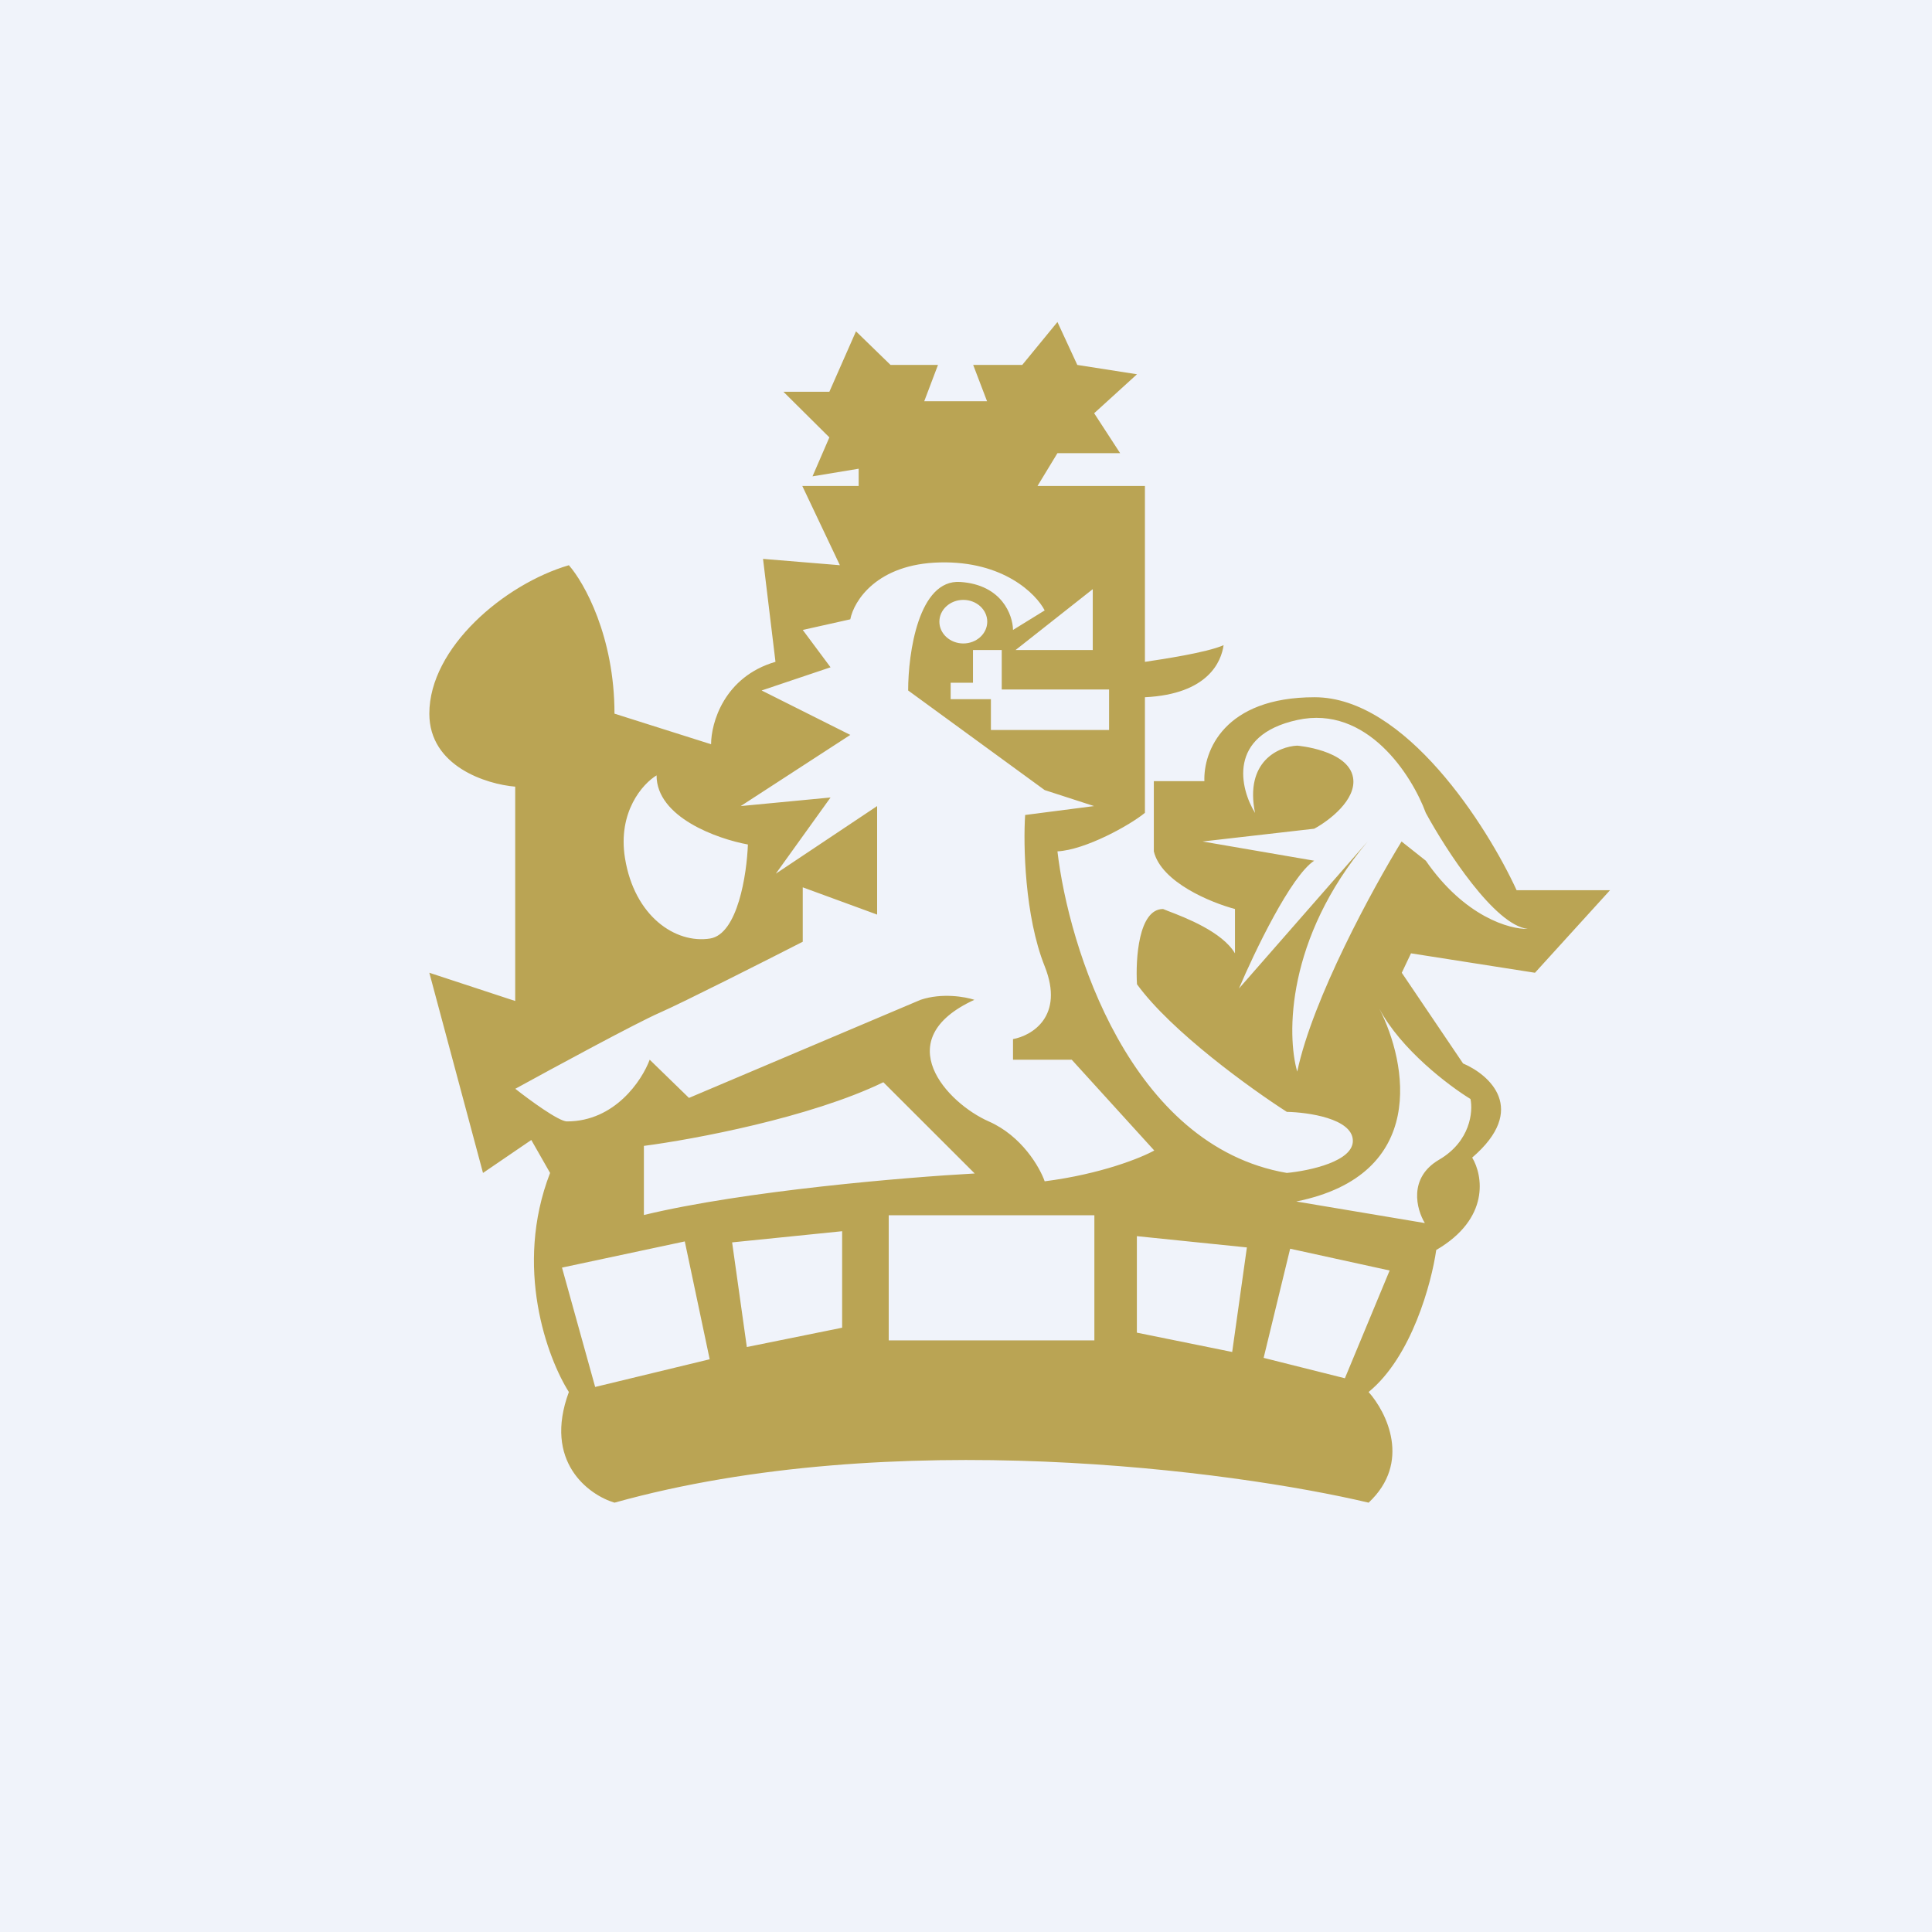
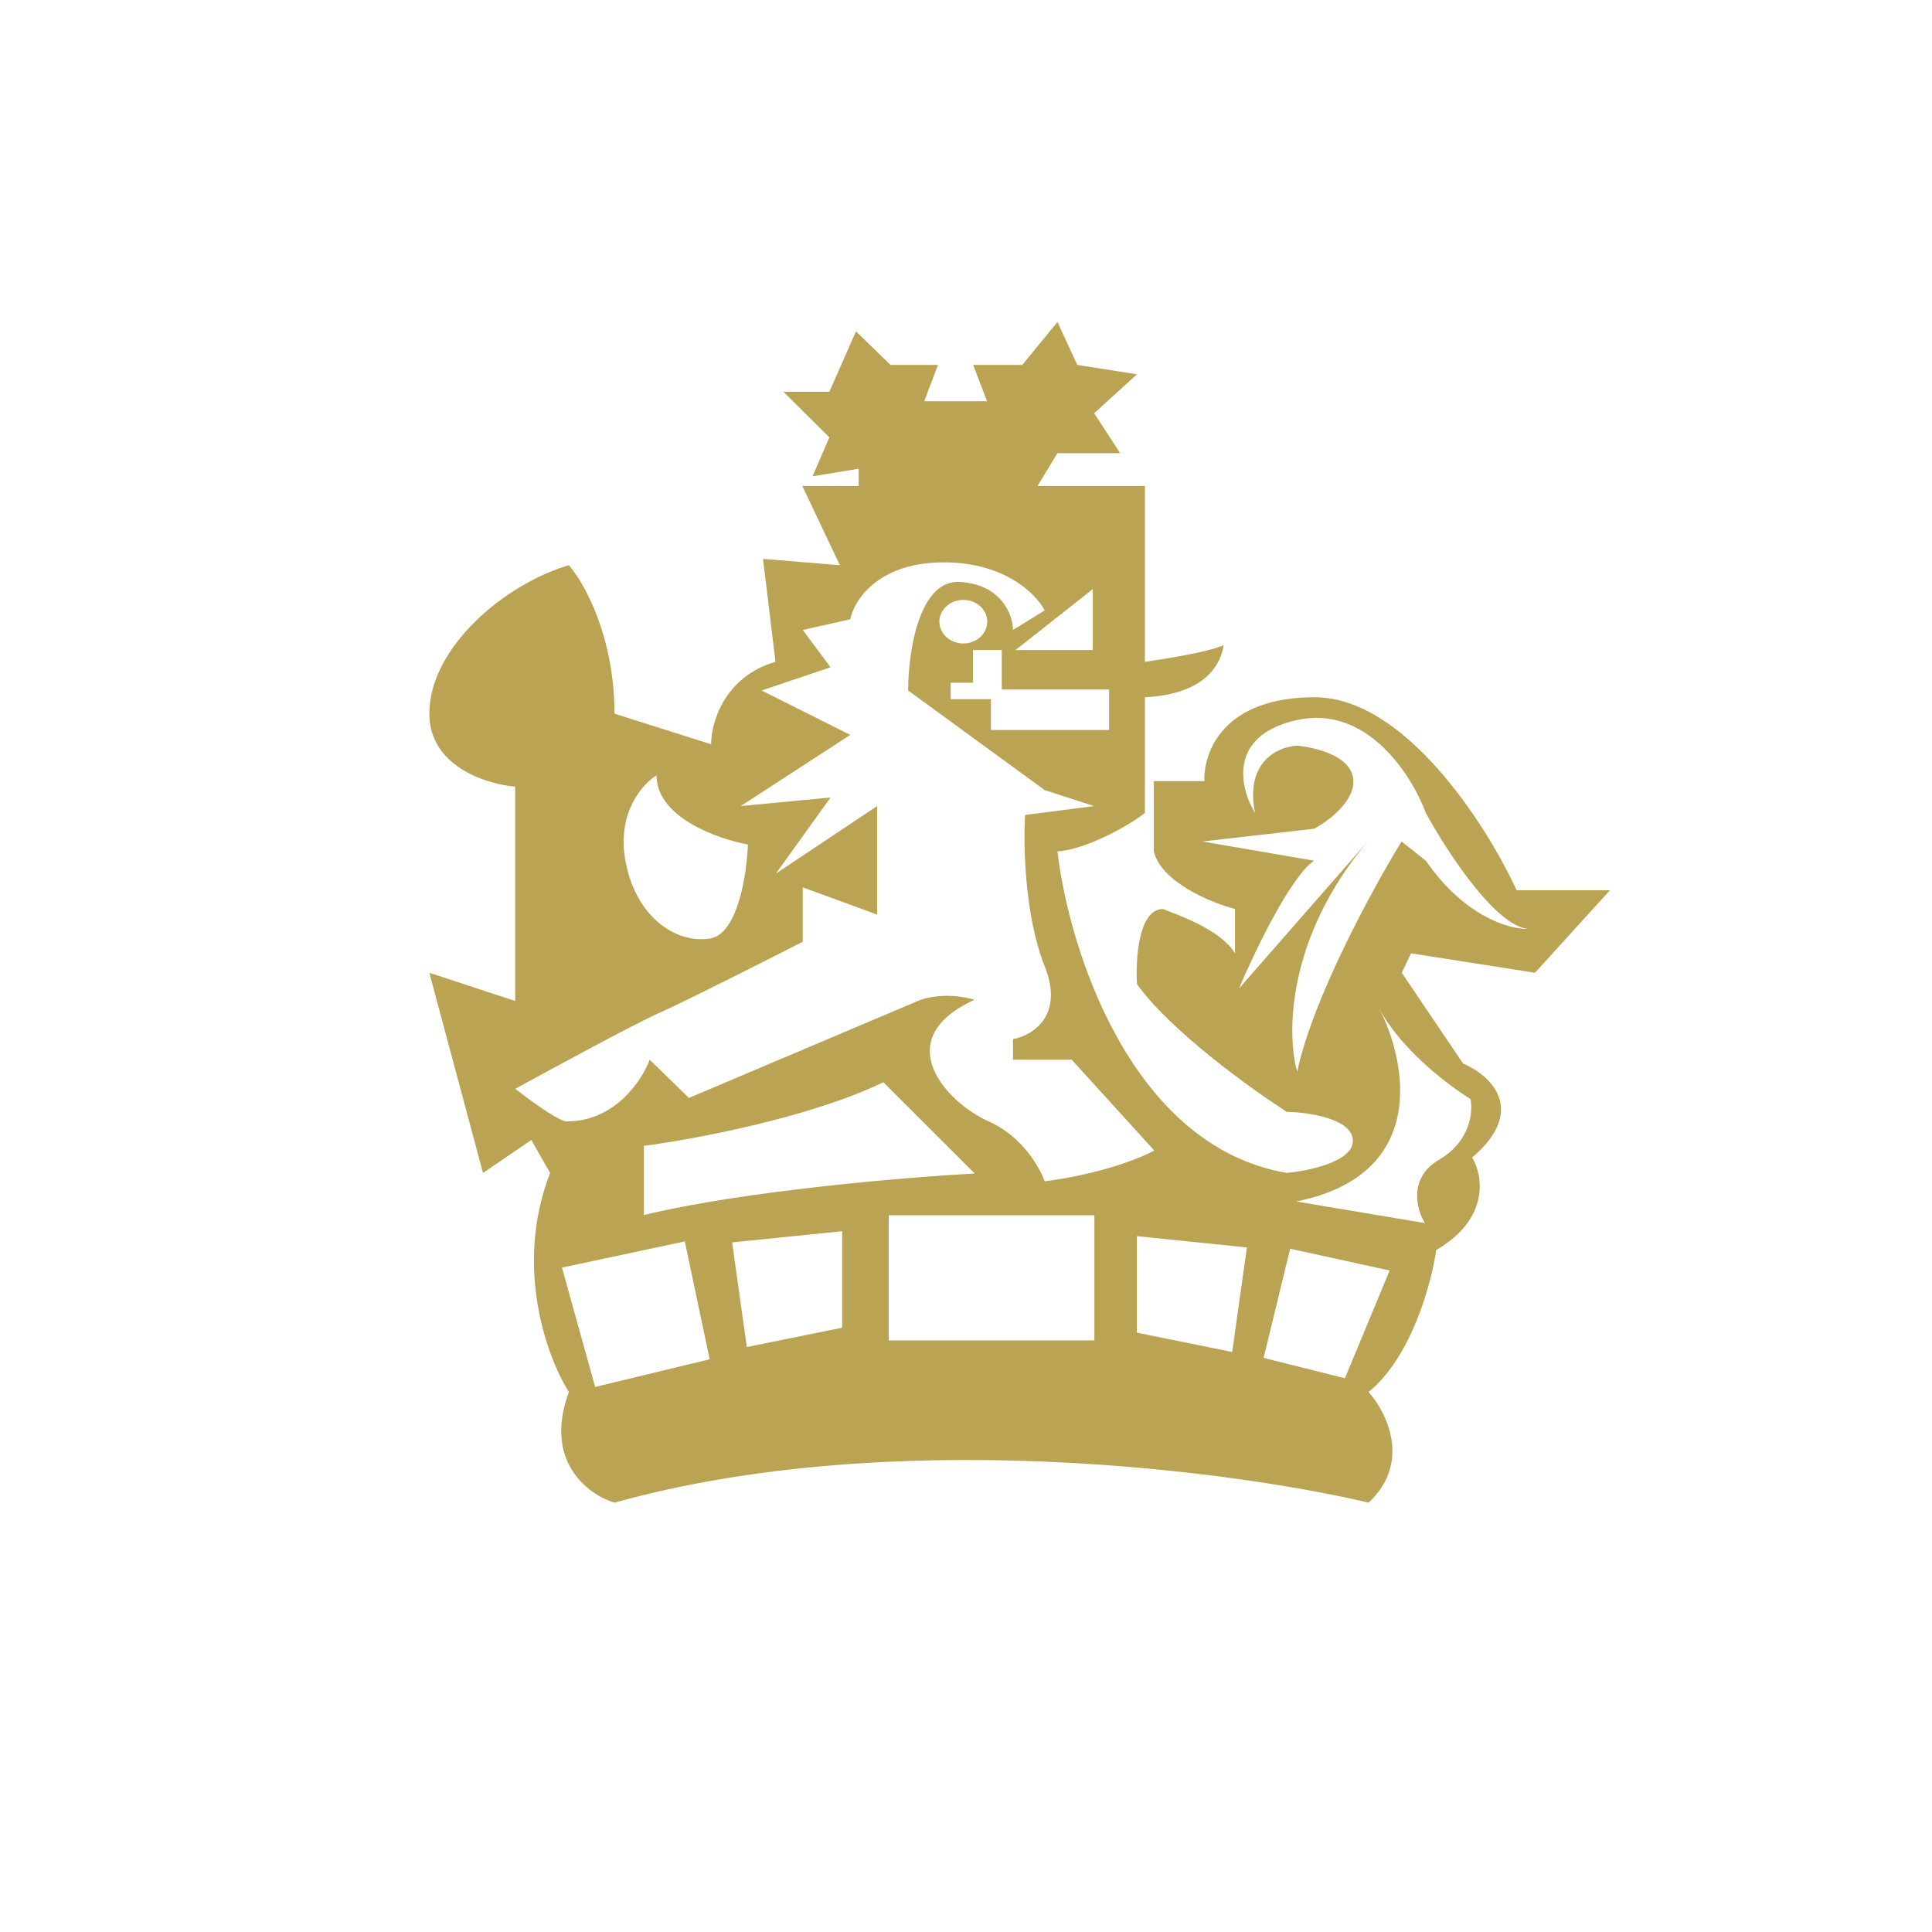
<svg xmlns="http://www.w3.org/2000/svg" width="18" height="18" viewBox="0 0 18 18" fill="none">
-   <rect width="18" height="18" fill="#F0F3FA" />
  <path fill-rule="evenodd" clip-rule="evenodd" d="M5.725 14C8.305 13.28 11.484 13.7 12.751 14C13.153 13.624 12.918 13.156 12.751 12.969C13.153 12.641 13.338 11.95 13.381 11.646C13.885 11.352 13.815 10.949 13.716 10.785C14.241 10.334 13.878 10.013 13.631 9.908L13.06 9.063L13.146 8.882L14.301 9.063L15 8.294H14.13C13.854 7.694 13.092 6.496 12.248 6.496C11.403 6.496 11.211 7 11.221 7.278H10.75V7.932C10.819 8.22 11.283 8.41 11.506 8.469V8.882C11.386 8.68 11.038 8.547 10.886 8.489C10.865 8.481 10.848 8.474 10.836 8.469C10.607 8.469 10.579 8.936 10.593 9.17C10.913 9.611 11.657 10.146 11.989 10.359C12.189 10.363 12.593 10.421 12.604 10.621C12.616 10.82 12.199 10.908 11.989 10.928C10.529 10.677 9.956 8.826 9.852 7.932C10.114 7.918 10.529 7.687 10.667 7.573V6.496C11.26 6.467 11.379 6.16 11.4 6.011C11.238 6.082 10.82 6.143 10.669 6.166L10.667 6.166V4.528H9.666L9.852 4.222H10.436L10.194 3.85L10.593 3.487L10.037 3.4L9.852 3L9.524 3.4H9.067L9.196 3.738H8.611L8.739 3.4H8.297L7.975 3.087L7.727 3.65H7.299L7.727 4.075L7.57 4.438L8 4.367V4.528H7.475L7.825 5.266L7.109 5.207L7.225 6.166C6.745 6.306 6.625 6.737 6.625 6.934L5.725 6.649C5.725 5.929 5.442 5.427 5.3 5.266C4.7 5.442 4 6.034 4 6.649C4 7.14 4.533 7.307 4.8 7.329V9.326L4 9.063L4.5 10.928L4.95 10.621L5.125 10.928C4.785 11.806 5.1 12.654 5.3 12.969C5.06 13.618 5.483 13.927 5.725 14ZM10.181 6.056V5.489L9.462 6.056H10.181ZM6.821 11.575L7.846 11.471V12.37L6.958 12.55L6.821 11.575ZM10.592 11.517L11.617 11.622L11.48 12.596L10.592 12.416V11.517ZM6.38 11.566L5.236 11.81L5.545 12.922L6.612 12.664L6.38 11.566ZM12.947 11.837L12.02 11.634L11.773 12.651L12.53 12.841L12.947 11.837ZM8.28 11.322H10.196V12.488H8.28V11.322ZM9.081 10.933L8.23 10.083C7.549 10.413 6.459 10.616 5.999 10.676V11.32C6.939 11.093 8.445 10.968 9.081 10.933ZM13.7 10.239C13.499 10.116 13.053 9.779 12.851 9.398C13.11 9.904 13.307 10.946 12.077 11.194L13.275 11.395C13.198 11.269 13.117 10.974 13.409 10.804C13.7 10.633 13.725 10.356 13.7 10.239ZM12.086 6.708C11.434 6.851 11.552 7.345 11.693 7.574C11.595 7.092 11.914 6.955 12.086 6.947C12.086 6.947 12.561 6.986 12.606 7.244C12.642 7.451 12.38 7.648 12.244 7.721L11.204 7.84L12.244 8.019C12.027 8.161 11.686 8.872 11.543 9.21L12.742 7.84C11.982 8.745 11.988 9.646 12.086 9.984C12.23 9.301 12.794 8.27 13.058 7.84L13.284 8.019C13.646 8.543 14.069 8.66 14.234 8.654C13.927 8.622 13.473 7.921 13.284 7.574C13.156 7.226 12.737 6.565 12.086 6.708ZM10.754 10.719C10.632 10.787 10.257 10.939 9.733 11.006C9.688 10.877 9.521 10.584 9.212 10.448C8.827 10.279 8.268 9.687 9.078 9.315C8.994 9.287 8.777 9.248 8.577 9.315L6.419 10.229L6.053 9.873C5.982 10.065 5.729 10.448 5.282 10.448C5.205 10.448 4.929 10.245 4.801 10.144C5.16 9.947 5.933 9.528 6.149 9.434C6.365 9.339 7.125 8.955 7.479 8.774V8.267L8.172 8.521V7.51L7.228 8.14L7.738 7.43L6.901 7.51L7.922 6.847L7.096 6.433L7.738 6.217L7.479 5.869L7.922 5.77C7.955 5.599 8.169 5.253 8.758 5.24C9.347 5.226 9.653 5.532 9.733 5.687L9.438 5.869C9.436 5.731 9.335 5.448 8.947 5.422C8.558 5.395 8.461 6.085 8.461 6.433L9.733 7.361L10.193 7.51L9.551 7.593C9.533 7.868 9.546 8.534 9.733 9.002C9.919 9.469 9.614 9.649 9.438 9.681V9.873H9.985L10.754 10.719ZM8.975 5.995C9.098 5.995 9.198 5.904 9.198 5.792C9.198 5.68 9.098 5.589 8.975 5.589C8.852 5.589 8.752 5.68 8.752 5.792C8.752 5.904 8.852 5.995 8.975 5.995ZM9.065 6.056H9.333V6.424H10.333V6.801H9.232V6.514H8.857V6.361H9.065V6.056ZM6.117 7.224C5.989 7.301 5.753 7.564 5.823 7.996C5.911 8.537 6.293 8.795 6.616 8.744C6.874 8.702 6.958 8.142 6.968 7.868C6.684 7.816 6.117 7.615 6.117 7.224Z" fill="#BAA454" />
</svg>